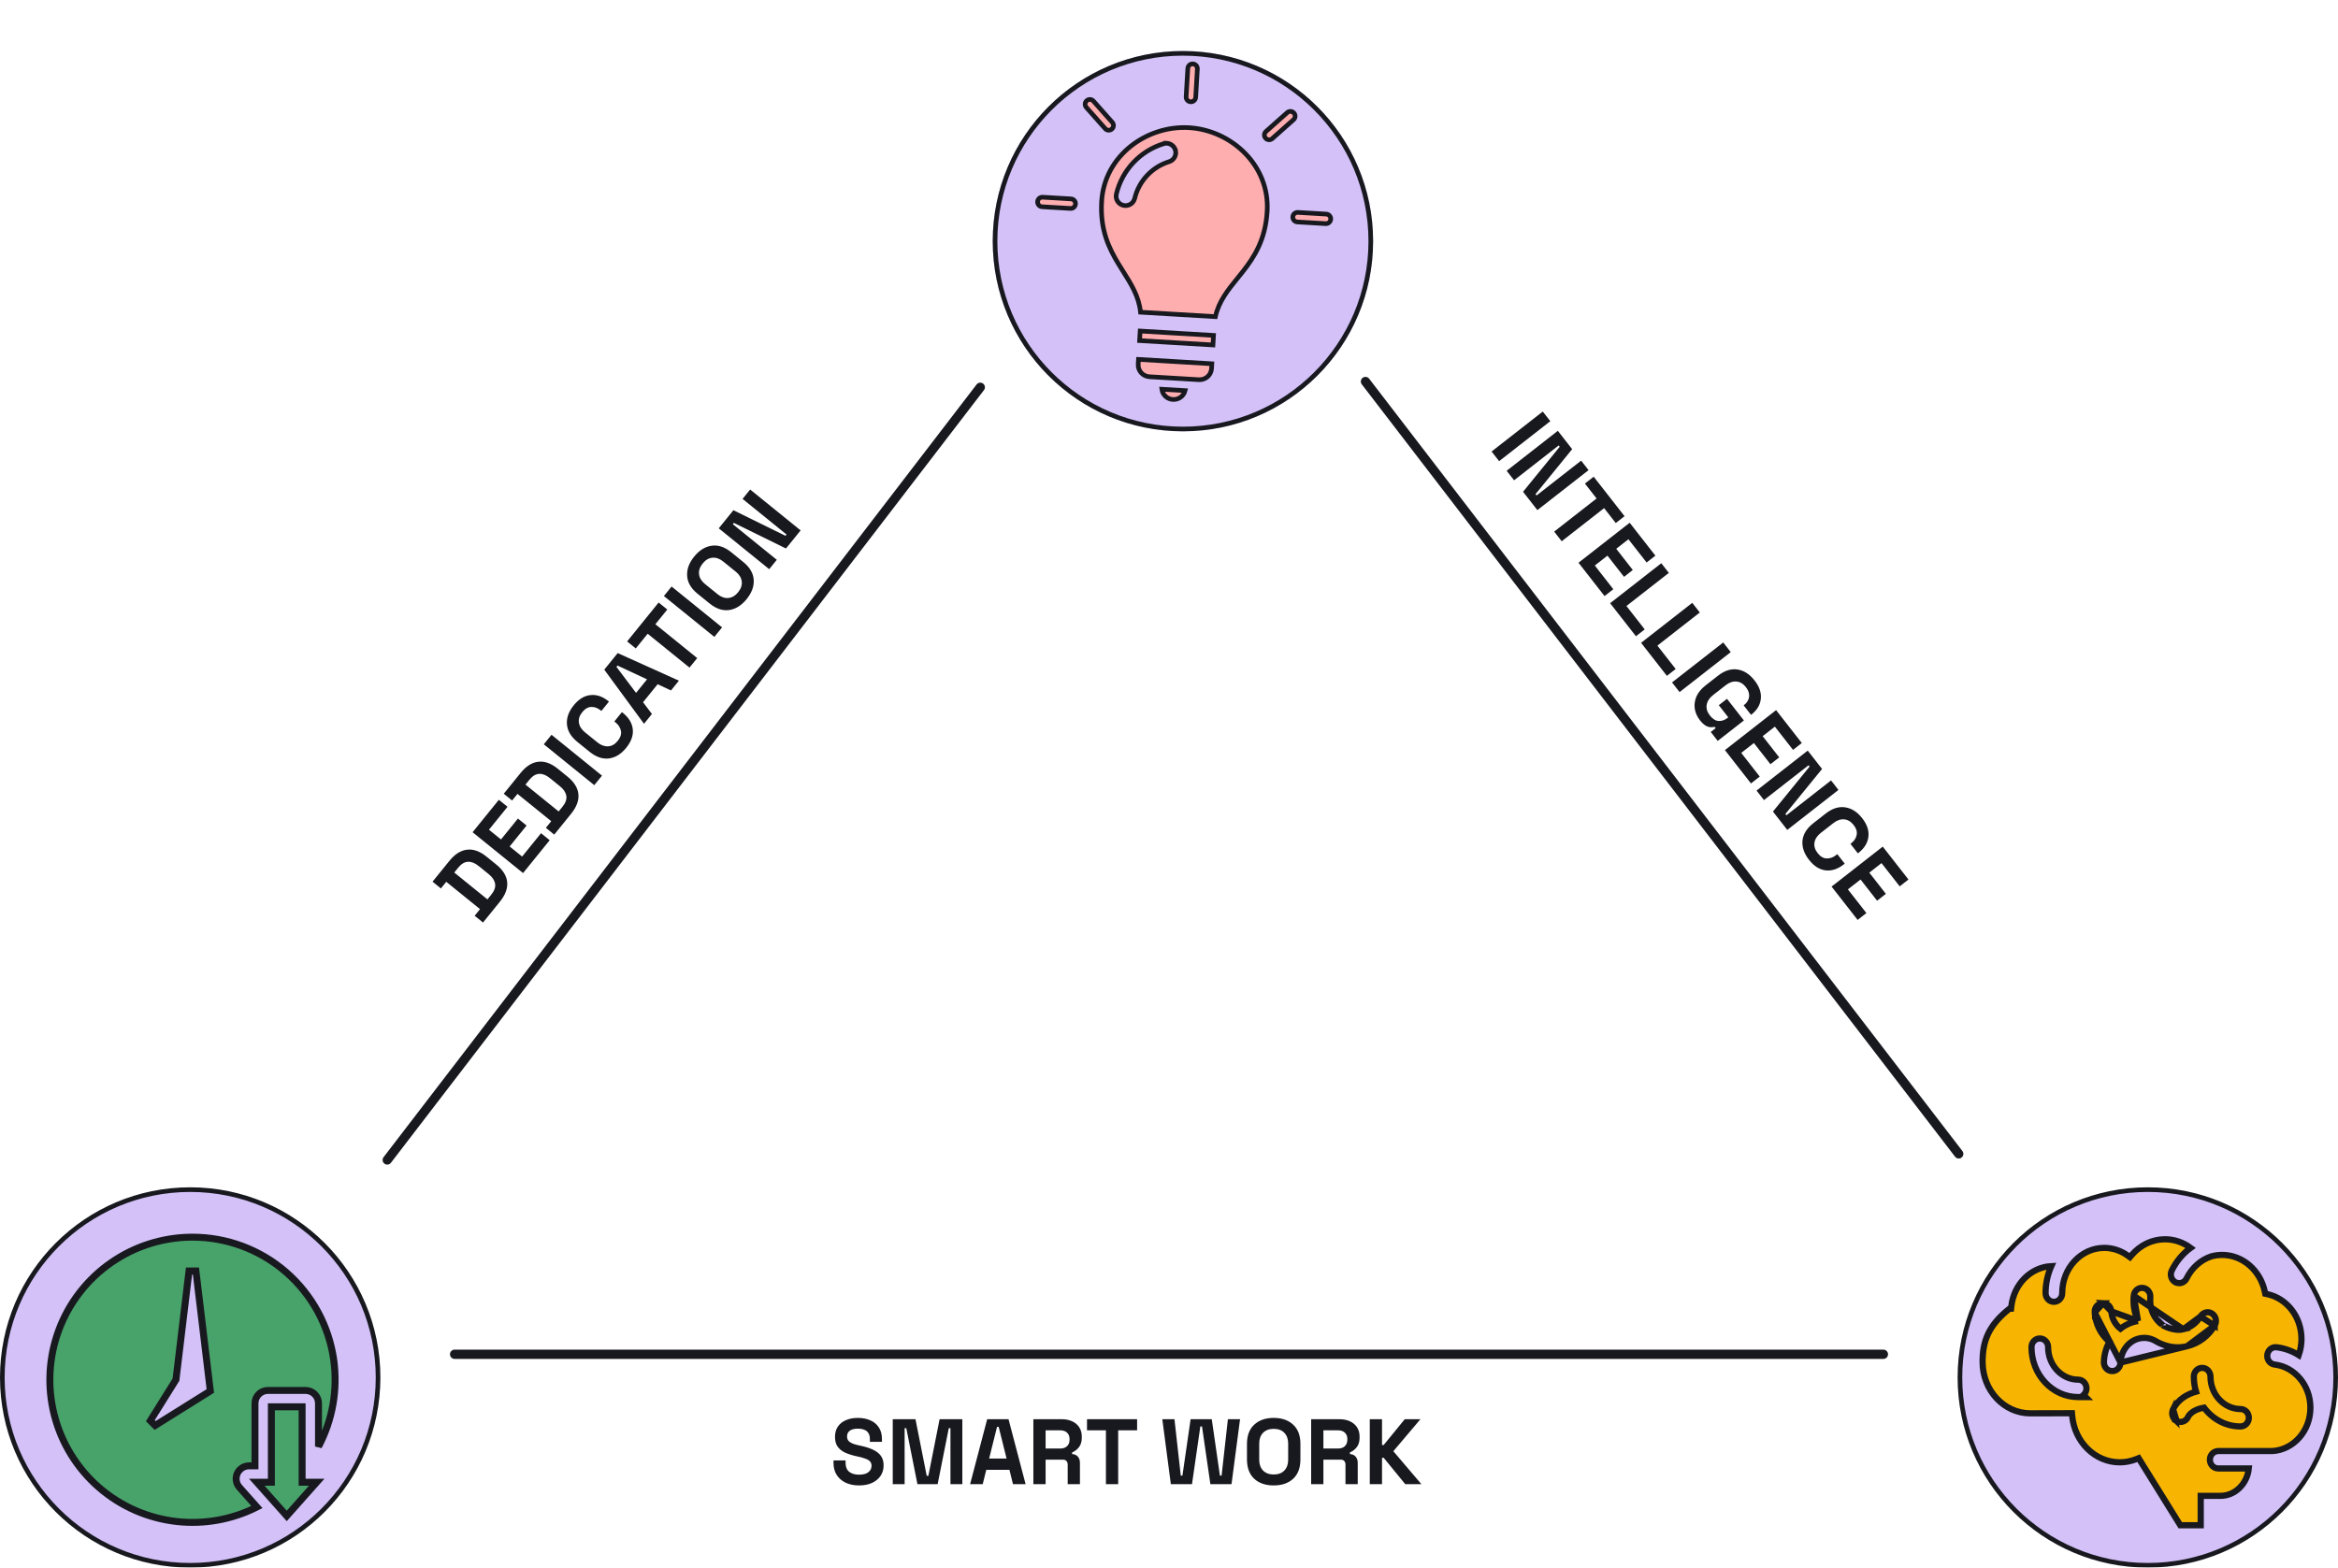
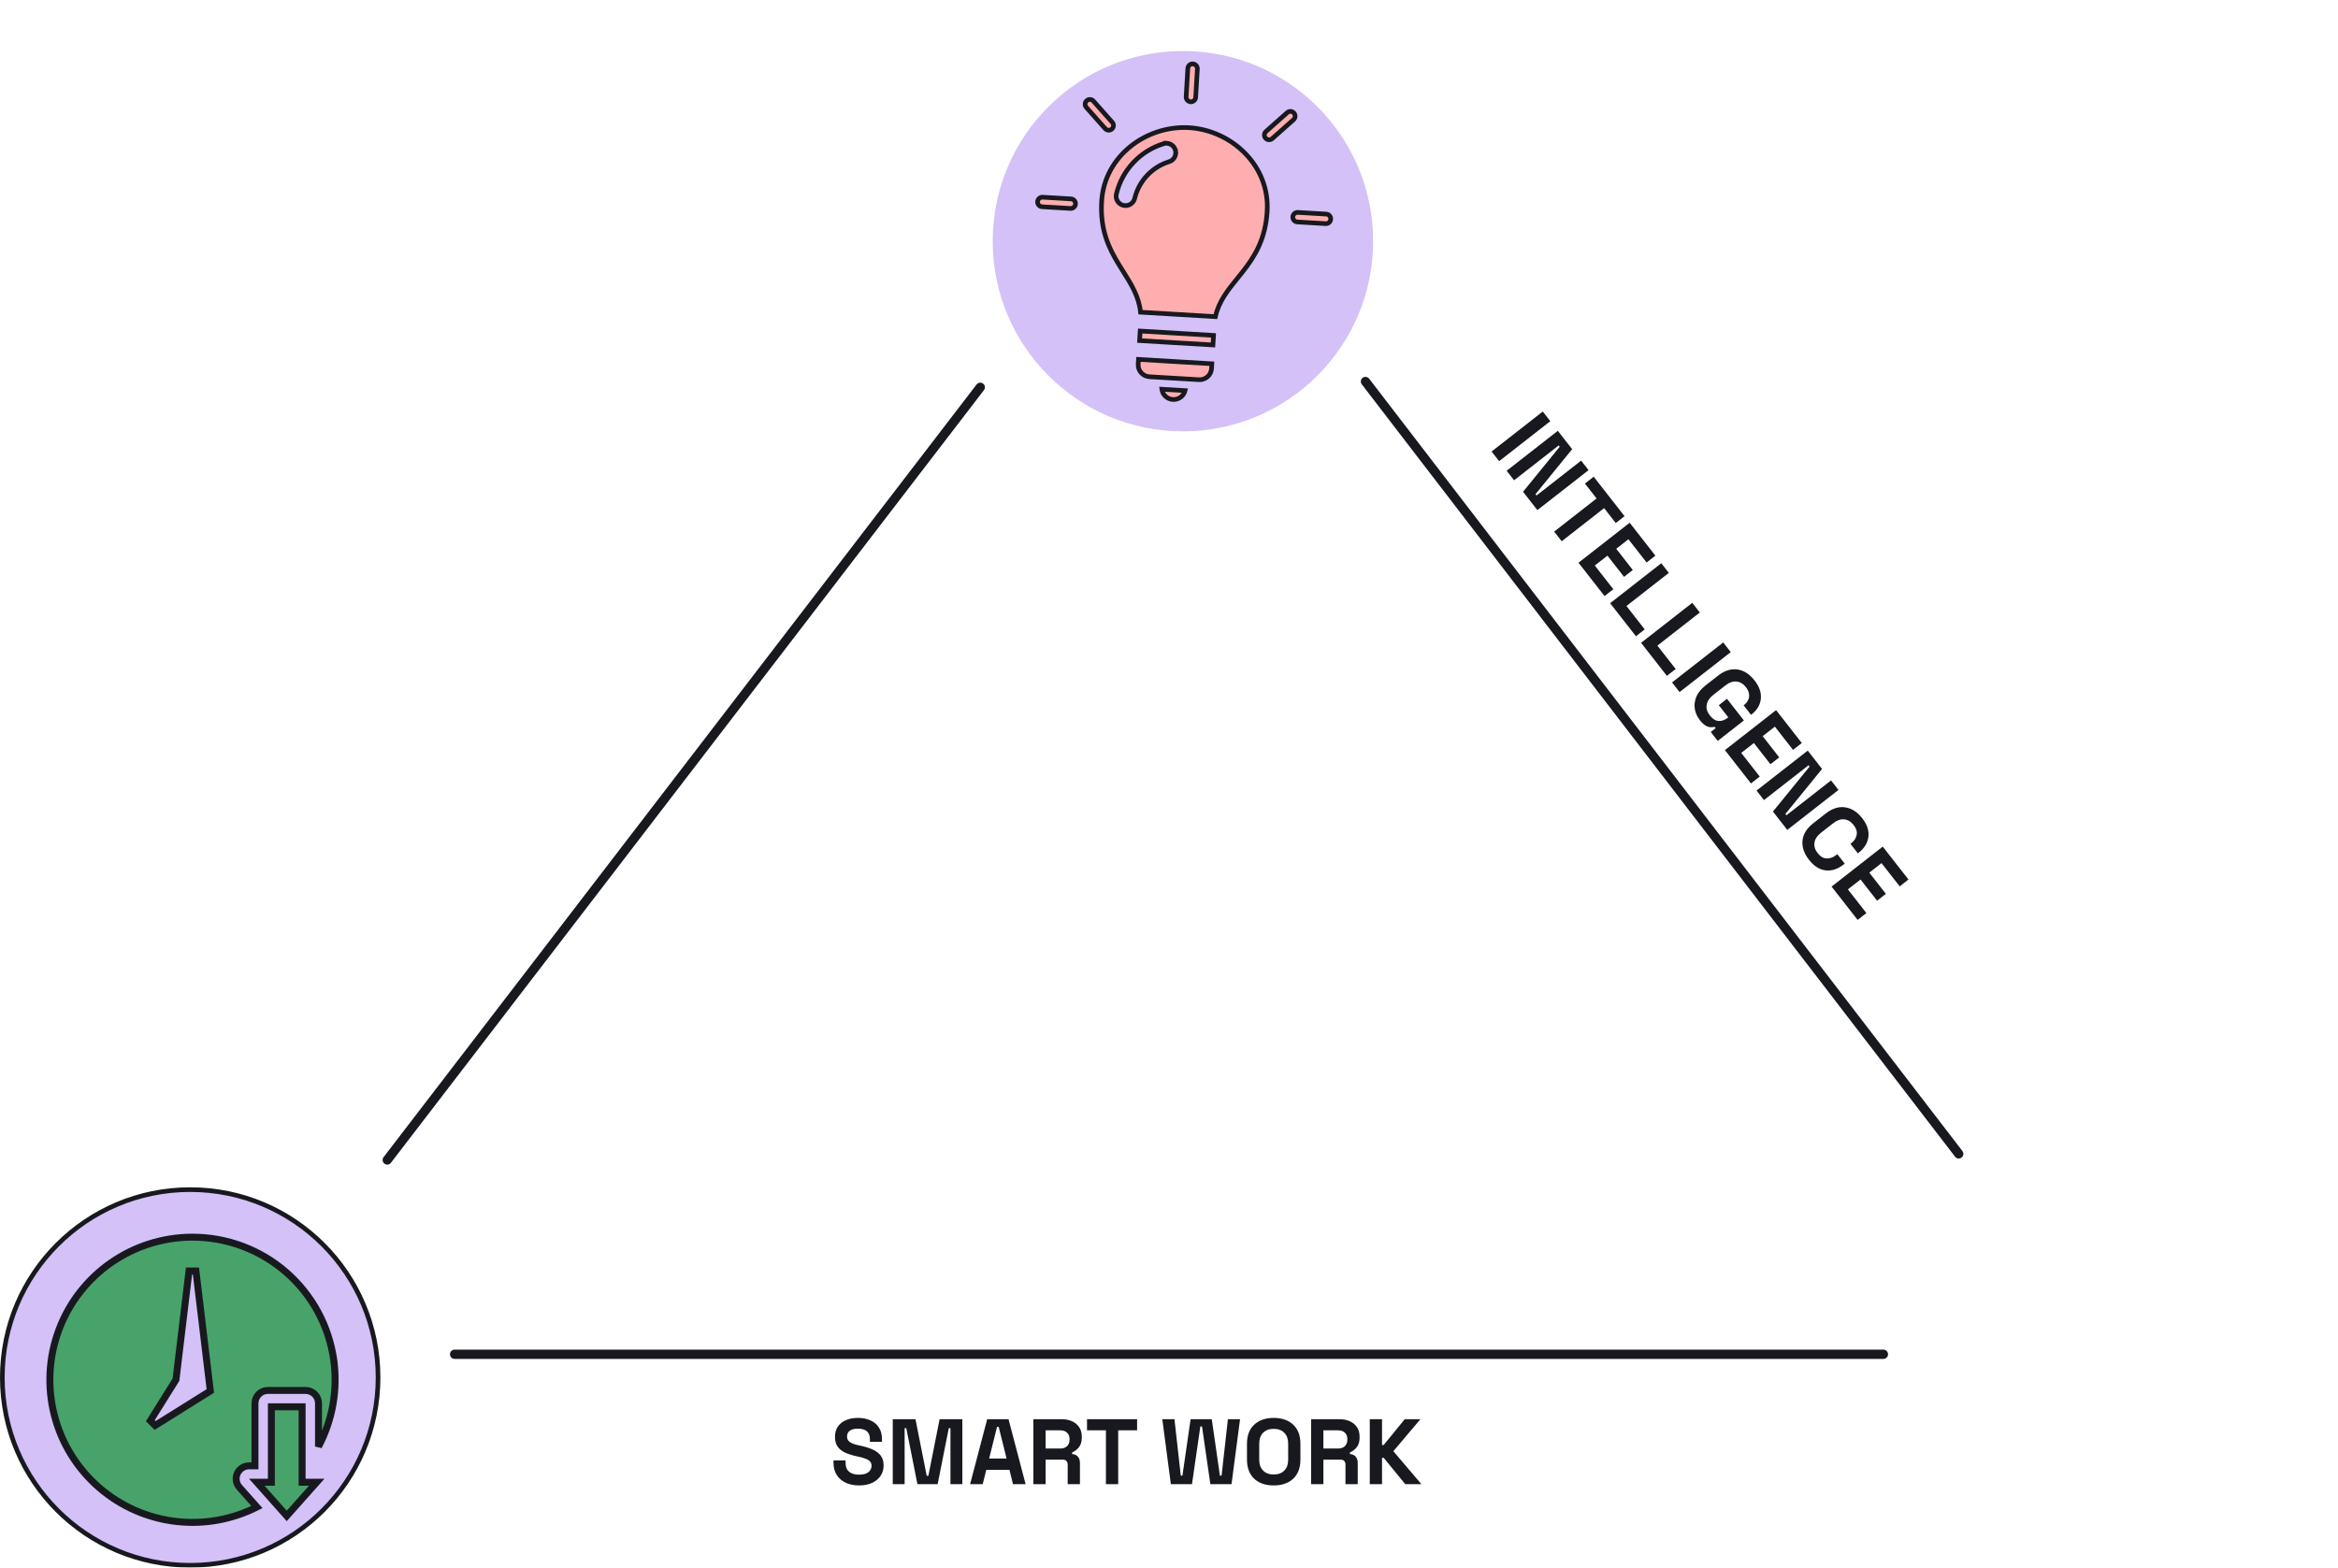
<svg xmlns="http://www.w3.org/2000/svg" width="504" height="338" viewBox="0 0 504 338" fill="none">
  <g filter="url(#filter0_d_65_1126)">
    <circle cx="255" cy="48" r="41" fill="#D3C1F8" />
-     <circle cx="255" cy="48" r="40.5" stroke="#18191F" />
  </g>
  <path d="M235.005 21.444L235.005 21.444C235.262 21.459 235.514 21.575 235.708 21.794L239.773 26.373C240.151 26.799 240.113 27.439 239.687 27.817C239.261 28.195 238.622 28.156 238.244 27.731L234.179 23.151C233.801 22.725 233.839 22.085 234.265 21.708C234.482 21.515 234.747 21.428 235.003 21.443C235.004 21.443 235.004 21.443 235.005 21.444ZM278.226 24.018L278.252 24.02C278.5 24.041 278.742 24.158 278.929 24.369C279.307 24.794 279.269 25.434 278.843 25.812L274.264 29.877C273.838 30.254 273.198 30.216 272.821 29.791C272.443 29.365 272.481 28.725 272.907 28.347L277.486 24.282C277.705 24.089 277.969 24.003 278.226 24.018ZM256.33 27.53L256.331 27.53C265.423 28.072 273.75 35.646 273.16 45.549L273.66 45.579L273.16 45.549C272.796 51.663 270.42 55.359 267.917 58.554C267.535 59.041 267.147 59.519 266.762 59.995C264.721 62.512 262.737 64.96 261.999 68.276L245.864 67.314C245.525 63.934 243.845 61.267 242.118 58.526C241.792 58.008 241.464 57.487 241.143 56.958C239.036 53.489 237.116 49.537 237.48 43.424L236.981 43.394L237.48 43.424C238.07 33.521 247.238 26.989 256.33 27.53ZM251.409 30.884L251.13 30.868L251.096 30.917C250.987 30.938 250.881 30.967 250.778 31.005C245.79 32.56 241.902 36.627 240.655 41.824C240.392 42.912 241.06 44.008 242.147 44.273L242.147 44.273C243.235 44.539 244.332 43.876 244.602 42.79L244.602 42.79L244.603 42.786C245.514 38.988 248.378 35.993 252.019 34.862C252.957 34.575 253.556 33.659 253.442 32.684L252.945 32.743L253.442 32.684C253.328 31.713 252.539 30.962 251.565 30.894C251.517 30.889 251.47 30.886 251.424 30.885L251.409 30.884ZM279.753 45.796L279.782 45.798L285.895 46.161C285.895 46.161 285.895 46.161 285.895 46.161C286.463 46.195 286.897 46.683 286.863 47.252C286.829 47.821 286.341 48.254 285.772 48.22L279.659 47.856C279.09 47.822 278.657 47.334 278.691 46.765C278.724 46.206 279.197 45.778 279.753 45.796ZM245.36 78.519L245.421 77.491L261.234 78.432L261.172 79.462C261.172 79.462 261.172 79.462 261.172 79.462C261.085 80.927 259.815 81.948 258.463 81.867L258.463 81.867L247.765 81.229C247.765 81.229 247.765 81.229 247.765 81.229C246.412 81.148 245.272 79.985 245.36 78.519ZM250.454 83.925L255.472 84.224C255.171 85.387 254.087 86.207 252.84 86.133L252.84 86.133C251.593 86.058 250.614 85.115 250.454 83.925ZM256.058 14.745C256.092 14.176 256.58 13.743 257.149 13.777C257.717 13.811 258.15 14.299 258.116 14.867L257.752 20.98C257.718 21.549 257.23 21.982 256.662 21.948C256.093 21.915 255.66 21.426 255.694 20.858L256.058 14.745ZM223.673 43.487C223.707 42.919 224.195 42.486 224.764 42.52L230.877 42.884C231.446 42.918 231.879 43.406 231.845 43.974C231.811 44.543 231.323 44.976 230.755 44.942L224.641 44.578C224.073 44.544 223.64 44.056 223.673 43.487ZM261.475 74.378L245.662 73.436L245.785 71.377L261.598 72.319L261.475 74.378Z" fill="#FFAEB0" stroke="#18191F" />
  <g filter="url(#filter1_d_65_1126)">
-     <circle cx="463" cy="293" r="40.5" fill="#D3C1F8" stroke="#18191F" />
    <g filter="url(#filter2_d_65_1126)">
-       <path d="M469.205 301.829L469.205 301.829C469.471 301.977 469.762 302.051 470.051 302.051C470.722 302.051 471.342 301.66 471.651 301.024L471.651 301.024C472.003 300.299 472.684 299.799 473.463 299.458C474.053 299.201 474.657 299.054 475.121 298.972C476.957 301.431 479.792 303.028 482.986 303.028C484.021 303.028 484.781 302.142 484.781 301.15C484.781 300.159 484.021 299.273 482.986 299.273C479.461 299.273 476.512 296.177 476.512 292.273C476.512 291.282 475.753 290.395 474.718 290.395C473.682 290.395 472.923 291.281 472.923 292.273C472.923 293.406 473.09 294.499 473.396 295.525C471.748 295.993 469.567 297.026 468.452 299.322L469.205 301.829ZM469.205 301.829L468.862 301.637V301.58M469.205 301.829L468.862 301.58M468.862 301.58C468.252 301.018 468.082 300.084 468.452 299.323L468.862 301.58ZM457.125 289.251L457.125 289.251C457.163 288.101 457.531 286.998 458.192 286.073L458.192 286.072C459.031 284.899 460.232 284.161 461.571 283.972L461.572 283.972C462.516 283.839 463.476 283.996 464.339 284.419L464.34 284.42C464.439 284.468 464.54 284.527 464.658 284.598L464.658 284.598C465.198 284.926 467.08 285.972 469.394 285.972C470.082 285.972 470.775 285.892 471.461 285.729L457.125 289.251ZM457.125 289.251C457.096 290.119 456.504 290.947 455.572 291.078C454.477 291.232 453.592 290.357 453.538 289.32L453.532 289.305L453.536 289.164C453.58 287.618 453.984 286.116 454.723 284.774C452.899 283.248 451.736 280.971 451.55 278.447L451.55 278.446M457.125 289.251L451.55 278.446M477.416 281.273L477.416 281.272C477.953 280.369 477.677 279.125 476.706 278.606C475.813 278.128 474.811 278.556 474.346 279.325L477.416 281.273ZM477.416 281.273C476.06 283.551 473.948 285.141 471.461 285.729L477.416 281.273ZM470.661 282.069L470.661 282.069C469.632 282.326 468.541 282.132 467.664 281.841C467.232 281.698 466.868 281.537 466.612 281.411C466.485 281.348 466.385 281.295 466.319 281.258C466.286 281.24 466.261 281.225 466.246 281.216C466.243 281.215 466.241 281.213 466.239 281.212C464.366 279.919 463.318 277.624 463.539 275.199C463.629 274.215 462.959 273.26 461.933 273.153C460.901 273.042 460.057 273.853 459.967 274.842L470.661 282.069ZM470.661 282.069C472.181 281.69 473.491 280.739 474.346 279.325L470.661 282.069ZM455.133 278.211L455.133 278.21C455.061 277.339 454.409 276.459 453.401 276.426L455.133 278.211ZM455.133 278.211C455.259 279.744 455.994 281.093 457.104 281.956C458.209 281.092 459.497 280.516 460.885 280.284M455.133 278.211L460.885 280.284M451.55 278.446C451.474 277.398 452.266 276.389 453.401 276.426L451.55 278.446ZM460.885 280.284C460.127 278.63 459.793 276.756 459.967 274.843L460.885 280.284ZM433.592 277.062L433.526 277.635L433.168 277.646C430.807 279.518 429.38 281.324 428.534 283.151C427.667 285.022 427.385 286.965 427.385 289.115C427.385 295.282 432.03 300.198 437.662 300.198C437.713 300.198 438.133 300.197 438.767 300.195C439.414 300.193 440.284 300.191 441.209 300.188C443.037 300.183 445.08 300.178 446.036 300.178H446.646L446.703 300.785C447.232 306.419 451.66 310.76 456.944 310.76C458.193 310.76 459.389 310.519 460.498 310.077L461.018 309.87L461.314 310.346L470.003 324.33H474.405V318.66V317.99H475.075H478.651C481.777 317.99 484.42 315.443 484.768 312.084H478.18C477.014 312.084 476.207 310.972 476.42 309.834C476.587 308.941 477.365 308.329 478.222 308.329H489.863C494.386 308.059 498.05 304.018 498.05 298.983C498.05 294.124 494.636 290.187 490.333 289.679C489.389 289.568 488.747 288.728 488.747 287.817C488.747 286.758 489.62 285.817 490.739 285.949L490.74 285.949C492.475 286.155 494.098 286.751 495.535 287.648C495.914 286.567 496.125 285.398 496.125 284.173C496.125 279.345 492.919 275.376 488.745 274.5L488.317 274.41L488.227 273.982C487.268 269.405 483.479 266.042 479.01 266.042C478.215 266.042 477.444 266.151 476.705 266.352C474.462 267.088 472.519 268.767 471.355 271.12C471.044 271.75 470.426 272.134 469.76 272.134C469.468 272.134 469.172 272.059 468.902 271.904C468.026 271.404 467.731 270.279 468.168 269.394L468.168 269.393C469.154 267.402 470.555 265.749 472.224 264.527C470.653 263.354 468.751 262.67 466.703 262.67C463.88 262.67 461.329 263.967 459.543 266.059L459.144 266.526L458.644 266.168C457.214 265.145 455.507 264.545 453.672 264.526C453.671 264.526 453.67 264.526 453.669 264.526C453.647 264.529 453.617 264.531 453.581 264.531C448.647 264.531 444.551 268.858 444.551 274.277C444.551 275.269 443.791 276.154 442.756 276.154C441.721 276.154 440.962 275.268 440.962 274.277C440.962 272.195 441.407 270.221 442.199 268.456C437.783 268.691 434.143 272.327 433.592 277.062ZM466.231 281.208C466.229 281.206 466.228 281.205 466.228 281.205C466.228 281.206 466.229 281.206 466.231 281.208ZM449.78 294.814C449.78 295.368 449.543 295.889 449.153 296.241L449.603 296.691H447.986C442.393 296.691 437.923 291.821 437.923 285.936V285.936C437.923 284.944 438.682 284.058 439.717 284.058C440.753 284.058 441.512 284.945 441.512 285.936C441.512 289.84 444.461 292.936 447.986 292.936C449.021 292.936 449.78 293.823 449.78 294.814Z" fill="#F7B501" stroke="#18191F" stroke-width="1.339" />
-     </g>
+       </g>
  </g>
  <g filter="url(#filter3_d_65_1126)">
    <circle cx="41" cy="293" r="40.5" fill="#D3C1F8" stroke="#18191F" />
    <path d="M57.749 315.589H58.499V314.839V299.331H65.128V314.839V315.589H65.878H68.272L61.813 322.855L55.355 315.589H57.749Z" fill="#48A36A" stroke="#18191F" stroke-width="1.5" />
    <path d="M23.959 268.244C29.044 264.711 35.077 262.798 41.265 262.751L41.49 262.751C48.904 262.749 56.067 265.426 61.663 270.289L61.663 270.289C67.258 275.151 70.909 281.872 71.941 289.212L72.684 289.108L71.941 289.212C72.847 295.651 71.684 302.187 68.66 307.892V298.581C68.66 297.843 68.367 297.135 67.845 296.613C67.323 296.091 66.615 295.798 65.877 295.798H57.748C57.011 295.798 56.303 296.091 55.781 296.613C55.259 297.135 54.966 297.843 54.966 298.581V312.056H53.684C52.965 312.056 52.274 312.335 51.755 312.832L51.755 312.833C51.236 313.332 50.932 314.012 50.903 314.729L50.903 314.73C50.875 315.449 51.127 316.15 51.604 316.687L55.382 320.938C50.083 323.618 44.115 324.711 38.199 324.072C31.968 323.399 26.091 320.839 21.356 316.733L21.356 316.733C16.62 312.628 13.253 307.173 11.704 301.1C10.155 295.027 10.499 288.626 12.689 282.753C14.879 276.882 18.811 271.819 23.959 268.244L23.959 268.244ZM32.407 302.32L33.44 303.353L44.937 296.169L45.341 295.916L45.284 295.443L42.236 270.04L40.746 270.04L37.934 293.477L32.407 302.32Z" fill="#48A36A" stroke="#18191F" stroke-width="1.5" />
  </g>
  <line x1="211.318" y1="83.504" x2="83.478" y2="250.108" stroke="#18191F" stroke-width="2" stroke-linecap="round" />
  <line x1="1" y1="-1" x2="211" y2="-1" transform="matrix(-0.609 -0.793 -0.793 0.609 422.058 250.191)" stroke="#18191F" stroke-width="2" stroke-linecap="round" />
  <line x1="98" y1="292" x2="406" y2="292" stroke="#18191F" stroke-width="2" stroke-linecap="round" />
-   <path d="M104.122 198.912L102.319 197.452L103.477 196.022L96.203 190.131L95.045 191.561L93.242 190.101L96.867 185.625C98.05 184.164 99.321 183.357 100.679 183.205C102.036 183.034 103.445 183.54 104.906 184.723L106.957 186.384C108.419 187.568 109.212 188.845 109.337 190.216C109.46 191.568 108.93 192.974 107.747 194.435L104.122 198.912ZM105.076 193.92L105.907 192.894C106.578 192.065 106.851 191.283 106.727 190.547C106.602 189.811 106.146 189.124 105.358 188.486L103.182 186.724C102.384 186.078 101.618 185.775 100.882 185.814C100.137 185.845 99.428 186.275 98.757 187.104L97.926 188.13L105.076 193.92ZM112.756 188.249L101.876 179.439L107.54 172.444L109.405 173.955L105.403 178.897L107.999 180.999L111.649 176.492L113.514 178.002L109.864 182.51L112.553 184.687L116.631 179.651L118.496 181.161L112.756 188.249ZM119.474 179.954L117.671 178.494L118.829 177.064L111.555 171.173L110.397 172.603L108.594 171.143L112.219 166.667C113.402 165.206 114.673 164.399 116.031 164.247C117.388 164.076 118.797 164.582 120.258 165.765L122.309 167.426C123.77 168.609 124.564 169.886 124.689 171.257C124.812 172.61 124.282 174.016 123.099 175.477L119.474 179.954ZM120.428 174.962L121.259 173.936C121.93 173.107 122.203 172.324 122.079 171.589C121.954 170.853 121.498 170.166 120.71 169.528L118.534 167.766C117.736 167.12 116.97 166.817 116.234 166.856C115.489 166.887 114.78 167.317 114.109 168.146L113.278 169.172L120.428 174.962ZM128.108 169.291L117.228 160.48L118.89 158.429L129.77 167.239L128.108 169.291ZM134.993 161.234C133.902 162.582 132.664 163.347 131.281 163.53C129.887 163.705 128.49 163.226 127.091 162.093L124.48 159.979C123.081 158.846 122.328 157.584 122.219 156.192C122.1 154.792 122.587 153.419 123.677 152.072C124.76 150.735 125.963 150.002 127.286 149.872C128.607 149.724 129.905 150.166 131.179 151.198L131.272 151.273L129.636 153.294L129.481 153.168C128.838 152.648 128.163 152.401 127.455 152.428C126.755 152.445 126.107 152.821 125.511 153.557C124.924 154.282 124.685 155.032 124.795 155.808C124.905 156.583 125.344 157.281 126.11 157.902L128.784 160.067C129.54 160.679 130.314 160.963 131.106 160.918C131.887 160.864 132.571 160.475 133.159 159.749C133.754 159.014 133.988 158.302 133.858 157.614C133.727 156.907 133.346 156.298 132.714 155.786L132.434 155.559L134.07 153.539L134.288 153.715C135.562 154.747 136.269 155.929 136.409 157.26C136.547 158.573 136.075 159.898 134.993 161.234ZM138.825 156.057L130.26 144.387L133.155 140.812L146.351 146.763L144.64 148.877L141.768 147.529L138.621 151.415L140.536 153.944L138.825 156.057ZM137.115 149.397L139.481 146.475L133.111 143.504L132.885 143.784L137.115 149.397ZM148.634 143.944L139.619 136.644L137.051 139.815L135.186 138.305L141.983 129.911L143.848 131.422L141.28 134.593L150.295 141.893L148.634 143.944ZM153.994 137.325L143.114 128.514L144.775 126.463L155.655 135.273L153.994 137.325ZM160.954 129.175C159.846 130.543 158.592 131.329 157.192 131.533C155.781 131.729 154.376 131.26 152.977 130.127L150.366 128.013C148.967 126.88 148.222 125.607 148.13 124.195C148.028 122.774 148.531 121.38 149.639 120.012C150.746 118.644 152.005 117.863 153.416 117.667C154.817 117.463 156.217 117.927 157.616 119.06L160.227 121.174C161.626 122.307 162.376 123.584 162.478 125.005C162.569 126.417 162.061 127.807 160.954 129.175ZM159.12 127.69C159.741 126.923 160 126.147 159.899 125.361C159.797 124.576 159.374 123.881 158.627 123.276L155.892 121.061C155.146 120.457 154.378 120.187 153.588 120.251C152.799 120.315 152.094 120.731 151.473 121.497C150.86 122.254 150.6 123.03 150.694 123.826C150.795 124.612 151.219 125.307 151.965 125.911L154.701 128.126C155.447 128.73 156.214 129 157.004 128.936C157.802 128.862 158.507 128.446 159.12 127.69ZM165.818 122.723L154.938 113.912L158.098 110.011L169.328 115.528L169.555 115.249L160.074 107.571L161.71 105.55L172.59 114.361L169.431 118.262L158.2 112.745L157.973 113.025L167.455 120.702L165.818 122.723Z" fill="#18191F" />
  <path d="M321.541 97.353L332.573 88.734L334.198 90.814L323.166 99.434L321.541 97.353ZM324.787 101.509L335.82 92.89L338.91 96.846L331.008 106.547L331.23 106.831L340.843 99.32L342.444 101.369L331.412 109.988L328.321 106.032L336.223 96.33L336.002 96.047L326.388 103.558L324.787 101.509ZM335.031 114.62L344.172 107.479L341.66 104.263L343.551 102.786L350.2 111.296L348.309 112.774L345.797 109.559L336.656 116.701L335.031 114.62ZM340.275 121.332L351.307 112.713L356.848 119.805L354.957 121.283L351.041 116.271L348.409 118.327L351.98 122.898L350.089 124.375L346.518 119.805L343.792 121.935L347.781 127.041L345.89 128.519L340.275 121.332ZM347.093 130.059L358.125 121.44L359.751 123.52L350.61 130.662L354.55 135.705L352.659 137.183L347.093 130.059ZM353.767 138.601L364.799 129.982L366.424 132.062L357.283 139.204L361.224 144.247L359.332 145.724L353.767 138.601ZM360.44 147.143L371.473 138.523L373.098 140.604L362.066 149.223L360.44 147.143ZM366.446 155.285C365.855 154.528 365.486 153.709 365.338 152.826C365.208 151.946 365.326 151.067 365.69 150.191C366.072 149.316 366.737 148.51 367.682 147.771L370.33 145.702C371.748 144.594 373.148 144.144 374.528 144.351C375.919 144.55 377.148 145.333 378.215 146.699C379.274 148.054 379.728 149.383 379.578 150.685C379.446 151.989 378.766 153.121 377.537 154.082L377.474 154.131L375.873 152.082L375.999 151.984C376.388 151.68 376.674 151.321 376.858 150.906C377.05 150.503 377.108 150.068 377.032 149.603C376.967 149.129 376.741 148.646 376.356 148.152C375.781 147.416 375.104 147.015 374.323 146.948C373.543 146.88 372.764 147.15 371.987 147.758L369.276 149.876C368.509 150.475 368.053 151.169 367.909 151.959C367.775 152.741 368.004 153.51 368.595 154.266C369.186 155.023 369.816 155.418 370.486 155.453C371.157 155.488 371.796 155.267 372.406 154.791L372.563 154.668L370.519 152.052L372.284 150.673L375.929 155.338L370.287 159.746L368.785 157.823L369.841 156.998L369.619 156.714C369.383 156.78 369.099 156.807 368.768 156.795C368.446 156.793 368.089 156.683 367.698 156.464C367.307 156.245 366.89 155.852 366.446 155.285ZM371.84 161.733L382.872 153.114L388.413 160.206L386.522 161.684L382.606 156.672L379.974 158.728L383.545 163.299L381.654 164.776L378.083 160.206L375.356 162.336L379.346 167.442L377.455 168.92L371.84 161.733ZM378.658 170.46L389.69 161.841L392.781 165.796L384.878 175.498L385.1 175.782L394.714 168.271L396.314 170.32L385.282 178.939L382.192 174.983L390.094 165.281L389.872 164.998L380.258 172.509L378.658 170.46ZM389.961 185.383C388.894 184.017 388.427 182.639 388.56 181.249C388.703 179.852 389.483 178.599 390.902 177.491L393.55 175.422C394.968 174.314 396.367 173.863 397.748 174.071C399.139 174.27 400.368 175.053 401.435 176.419C402.494 177.774 402.938 179.111 402.766 180.429C402.613 181.75 401.891 182.915 400.599 183.925L400.504 183.998L398.903 181.95L399.061 181.826C399.712 181.317 400.105 180.715 400.238 180.019C400.379 179.333 400.158 178.618 399.575 177.872C399 177.136 398.323 176.735 397.543 176.667C396.763 176.6 395.984 176.87 395.206 177.478L392.496 179.595C391.729 180.195 391.278 180.885 391.144 181.667C391.021 182.44 391.246 183.194 391.821 183.93C392.404 184.676 393.045 185.063 393.744 185.092C394.462 185.123 395.142 184.888 395.783 184.388L396.067 184.166L397.667 186.215L397.447 186.387C396.154 187.397 394.844 187.82 393.515 187.657C392.205 187.496 391.02 186.738 389.961 185.383ZM394.831 191.161L405.863 182.541L411.404 189.633L409.513 191.111L405.597 186.099L402.965 188.156L406.536 192.726L404.645 194.204L401.074 189.633L398.347 191.763L402.337 196.87L400.446 198.347L394.831 191.161Z" fill="#18191F" />
  <path d="M185.18 320.28C184.1 320.28 183.147 320.087 182.32 319.7C181.493 319.313 180.847 318.76 180.38 318.04C179.913 317.32 179.68 316.453 179.68 315.44V314.88H182.28V315.44C182.28 316.28 182.54 316.913 183.06 317.34C183.58 317.753 184.287 317.96 185.18 317.96C186.087 317.96 186.76 317.78 187.2 317.42C187.653 317.06 187.88 316.6 187.88 316.04C187.88 315.653 187.767 315.34 187.54 315.1C187.327 314.86 187.007 314.667 186.58 314.52C186.167 314.36 185.66 314.213 185.06 314.08L184.6 313.98C183.64 313.767 182.813 313.5 182.12 313.18C181.44 312.847 180.913 312.413 180.54 311.88C180.18 311.347 180 310.653 180 309.8C180 308.947 180.2 308.22 180.6 307.62C181.013 307.007 181.587 306.54 182.32 306.22C183.067 305.887 183.94 305.72 184.94 305.72C185.94 305.72 186.827 305.893 187.6 306.24C188.387 306.573 189 307.08 189.44 307.76C189.893 308.427 190.12 309.267 190.12 310.28V310.88H187.52V310.28C187.52 309.747 187.413 309.32 187.2 309C187 308.667 186.707 308.427 186.32 308.28C185.933 308.12 185.473 308.04 184.94 308.04C184.14 308.04 183.547 308.193 183.16 308.5C182.787 308.793 182.6 309.2 182.6 309.72C182.6 310.067 182.687 310.36 182.86 310.6C183.047 310.84 183.32 311.04 183.68 311.2C184.04 311.36 184.5 311.5 185.06 311.62L185.52 311.72C186.52 311.933 187.387 312.207 188.12 312.54C188.867 312.873 189.447 313.313 189.86 313.86C190.273 314.407 190.48 315.107 190.48 315.96C190.48 316.813 190.26 317.567 189.82 318.22C189.393 318.86 188.78 319.367 187.98 319.74C187.193 320.1 186.26 320.28 185.18 320.28ZM192.449 320V306H197.349L199.769 318.2H200.129L202.549 306H207.449V320H204.889V307.94H204.529L202.129 320H197.769L195.369 307.94H195.009V320H192.449ZM209.126 320L212.806 306H217.406L221.086 320H218.366L217.606 316.92H212.606L211.846 320H209.126ZM213.226 314.48H216.986L215.286 307.66H214.926L213.226 314.48ZM222.761 320V306H228.841C229.721 306 230.488 306.153 231.141 306.46C231.795 306.767 232.301 307.2 232.661 307.76C233.021 308.32 233.201 308.98 233.201 309.74V309.98C233.201 310.82 233.001 311.5 232.601 312.02C232.201 312.54 231.708 312.92 231.121 313.16V313.52C231.655 313.547 232.068 313.733 232.361 314.08C232.655 314.413 232.801 314.86 232.801 315.42V320H230.161V315.8C230.161 315.48 230.075 315.22 229.901 315.02C229.741 314.82 229.468 314.72 229.081 314.72H225.401V320H222.761ZM225.401 312.32H228.561C229.188 312.32 229.675 312.153 230.021 311.82C230.381 311.473 230.561 311.02 230.561 310.46V310.26C230.561 309.7 230.388 309.253 230.041 308.92C229.695 308.573 229.201 308.4 228.561 308.4H225.401V312.32ZM238.404 320V308.4H234.324V306H245.124V308.4H241.044V320H238.404ZM252.397 320L250.557 306H253.177L254.537 318.16H254.897L256.657 306H261.217L262.977 318.16H263.337L264.697 306H267.317L265.477 320H260.917L259.117 307.56H258.757L256.957 320H252.397ZM274.569 320.28C272.809 320.28 271.409 319.8 270.369 318.84C269.329 317.867 268.809 316.48 268.809 314.68V311.32C268.809 309.52 269.329 308.14 270.369 307.18C271.409 306.207 272.809 305.72 274.569 305.72C276.329 305.72 277.729 306.207 278.769 307.18C279.809 308.14 280.329 309.52 280.329 311.32V314.68C280.329 316.48 279.809 317.867 278.769 318.84C277.729 319.8 276.329 320.28 274.569 320.28ZM274.569 317.92C275.555 317.92 276.322 317.633 276.869 317.06C277.415 316.487 277.689 315.72 277.689 314.76V311.24C277.689 310.28 277.415 309.513 276.869 308.94C276.322 308.367 275.555 308.08 274.569 308.08C273.595 308.08 272.829 308.367 272.269 308.94C271.722 309.513 271.449 310.28 271.449 311.24V314.76C271.449 315.72 271.722 316.487 272.269 317.06C272.829 317.633 273.595 317.92 274.569 317.92ZM282.644 320V306H288.724C289.604 306 290.371 306.153 291.024 306.46C291.678 306.767 292.184 307.2 292.544 307.76C292.904 308.32 293.084 308.98 293.084 309.74V309.98C293.084 310.82 292.884 311.5 292.484 312.02C292.084 312.54 291.591 312.92 291.004 313.16V313.52C291.538 313.547 291.951 313.733 292.244 314.08C292.538 314.413 292.684 314.86 292.684 315.42V320H290.044V315.8C290.044 315.48 289.958 315.22 289.784 315.02C289.624 314.82 289.351 314.72 288.964 314.72H285.284V320H282.644ZM285.284 312.32H288.444C289.071 312.32 289.558 312.153 289.904 311.82C290.264 311.473 290.444 311.02 290.444 310.46V310.26C290.444 309.7 290.271 309.253 289.924 308.92C289.578 308.573 289.084 308.4 288.444 308.4H285.284V312.32ZM295.281 320V306H297.921V311.56H298.281L302.821 306H306.201L300.361 312.9L306.401 320H302.921L298.281 314.32H297.921V320H295.281Z" fill="#18191F" />
  <defs>
    <filter id="filter0_d_65_1126" x="214" y="7" width="82" height="86" filterUnits="userSpaceOnUse" color-interpolation-filters="sRGB">
      <feFlood flood-opacity="0" result="BackgroundImageFix" />
      <feColorMatrix in="SourceAlpha" type="matrix" values="0 0 0 0 0 0 0 0 0 0 0 0 0 0 0 0 0 0 127 0" result="hardAlpha" />
      <feOffset dy="4" />
      <feComposite in2="hardAlpha" operator="out" />
      <feColorMatrix type="matrix" values="0 0 0 0 0.094 0 0 0 0 0.098 0 0 0 0 0.122 0 0 0 1 0" />
      <feBlend mode="normal" in2="BackgroundImageFix" result="effect1_dropShadow_65_1126" />
      <feBlend mode="normal" in="SourceGraphic" in2="effect1_dropShadow_65_1126" result="shape" />
    </filter>
    <filter id="filter1_d_65_1126" x="422" y="252" width="82" height="86" filterUnits="userSpaceOnUse" color-interpolation-filters="sRGB">
      <feFlood flood-opacity="0" result="BackgroundImageFix" />
      <feColorMatrix in="SourceAlpha" type="matrix" values="0 0 0 0 0 0 0 0 0 0 0 0 0 0 0 0 0 0 127 0" result="hardAlpha" />
      <feOffset dy="4" />
      <feComposite in2="hardAlpha" operator="out" />
      <feColorMatrix type="matrix" values="0 0 0 0 0.094 0 0 0 0 0.098 0 0 0 0 0.122 0 0 0 1 0" />
      <feBlend mode="normal" in2="BackgroundImageFix" result="effect1_dropShadow_65_1126" />
      <feBlend mode="normal" in="SourceGraphic" in2="effect1_dropShadow_65_1126" result="shape" />
    </filter>
    <filter id="filter2_d_65_1126" x="426.18" y="262" width="73.075" height="64.072" filterUnits="userSpaceOnUse" color-interpolation-filters="sRGB">
      <feFlood flood-opacity="0" result="BackgroundImageFix" />
      <feColorMatrix in="SourceAlpha" type="matrix" values="0 0 0 0 0 0 0 0 0 0 0 0 0 0 0 0 0 0 127 0" result="hardAlpha" />
      <feOffset dy="0.536" />
      <feGaussianBlur stdDeviation="0.268" />
      <feComposite in2="hardAlpha" operator="out" />
      <feColorMatrix type="matrix" values="0 0 0 0 0 0 0 0 0 0 0 0 0 0 0 0 0 0 0.25 0" />
      <feBlend mode="normal" in2="BackgroundImageFix" result="effect1_dropShadow_65_1126" />
      <feBlend mode="normal" in="SourceGraphic" in2="effect1_dropShadow_65_1126" result="shape" />
    </filter>
    <filter id="filter3_d_65_1126" x="0" y="252" width="82" height="86" filterUnits="userSpaceOnUse" color-interpolation-filters="sRGB">
      <feFlood flood-opacity="0" result="BackgroundImageFix" />
      <feColorMatrix in="SourceAlpha" type="matrix" values="0 0 0 0 0 0 0 0 0 0 0 0 0 0 0 0 0 0 127 0" result="hardAlpha" />
      <feOffset dy="4" />
      <feComposite in2="hardAlpha" operator="out" />
      <feColorMatrix type="matrix" values="0 0 0 0 0.094 0 0 0 0 0.098 0 0 0 0 0.122 0 0 0 1 0" />
      <feBlend mode="normal" in2="BackgroundImageFix" result="effect1_dropShadow_65_1126" />
      <feBlend mode="normal" in="SourceGraphic" in2="effect1_dropShadow_65_1126" result="shape" />
    </filter>
  </defs>
</svg>